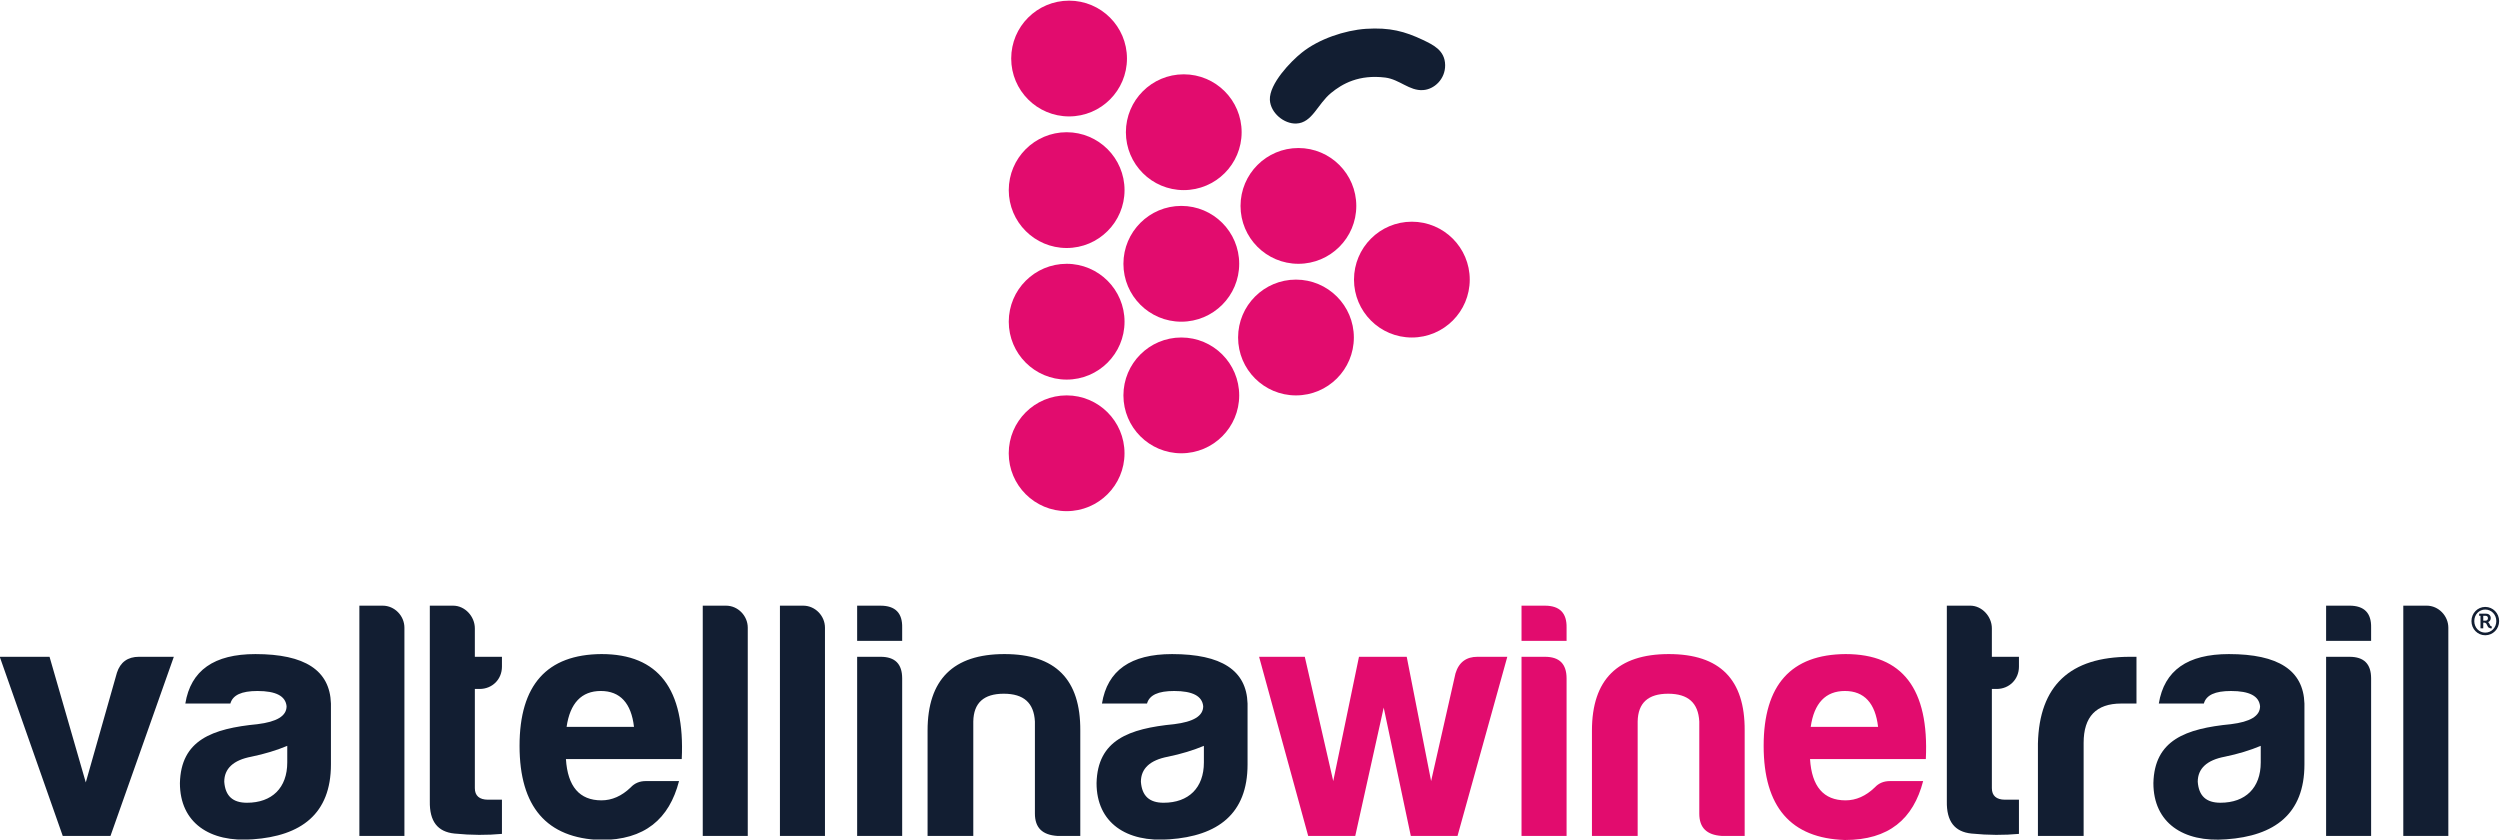
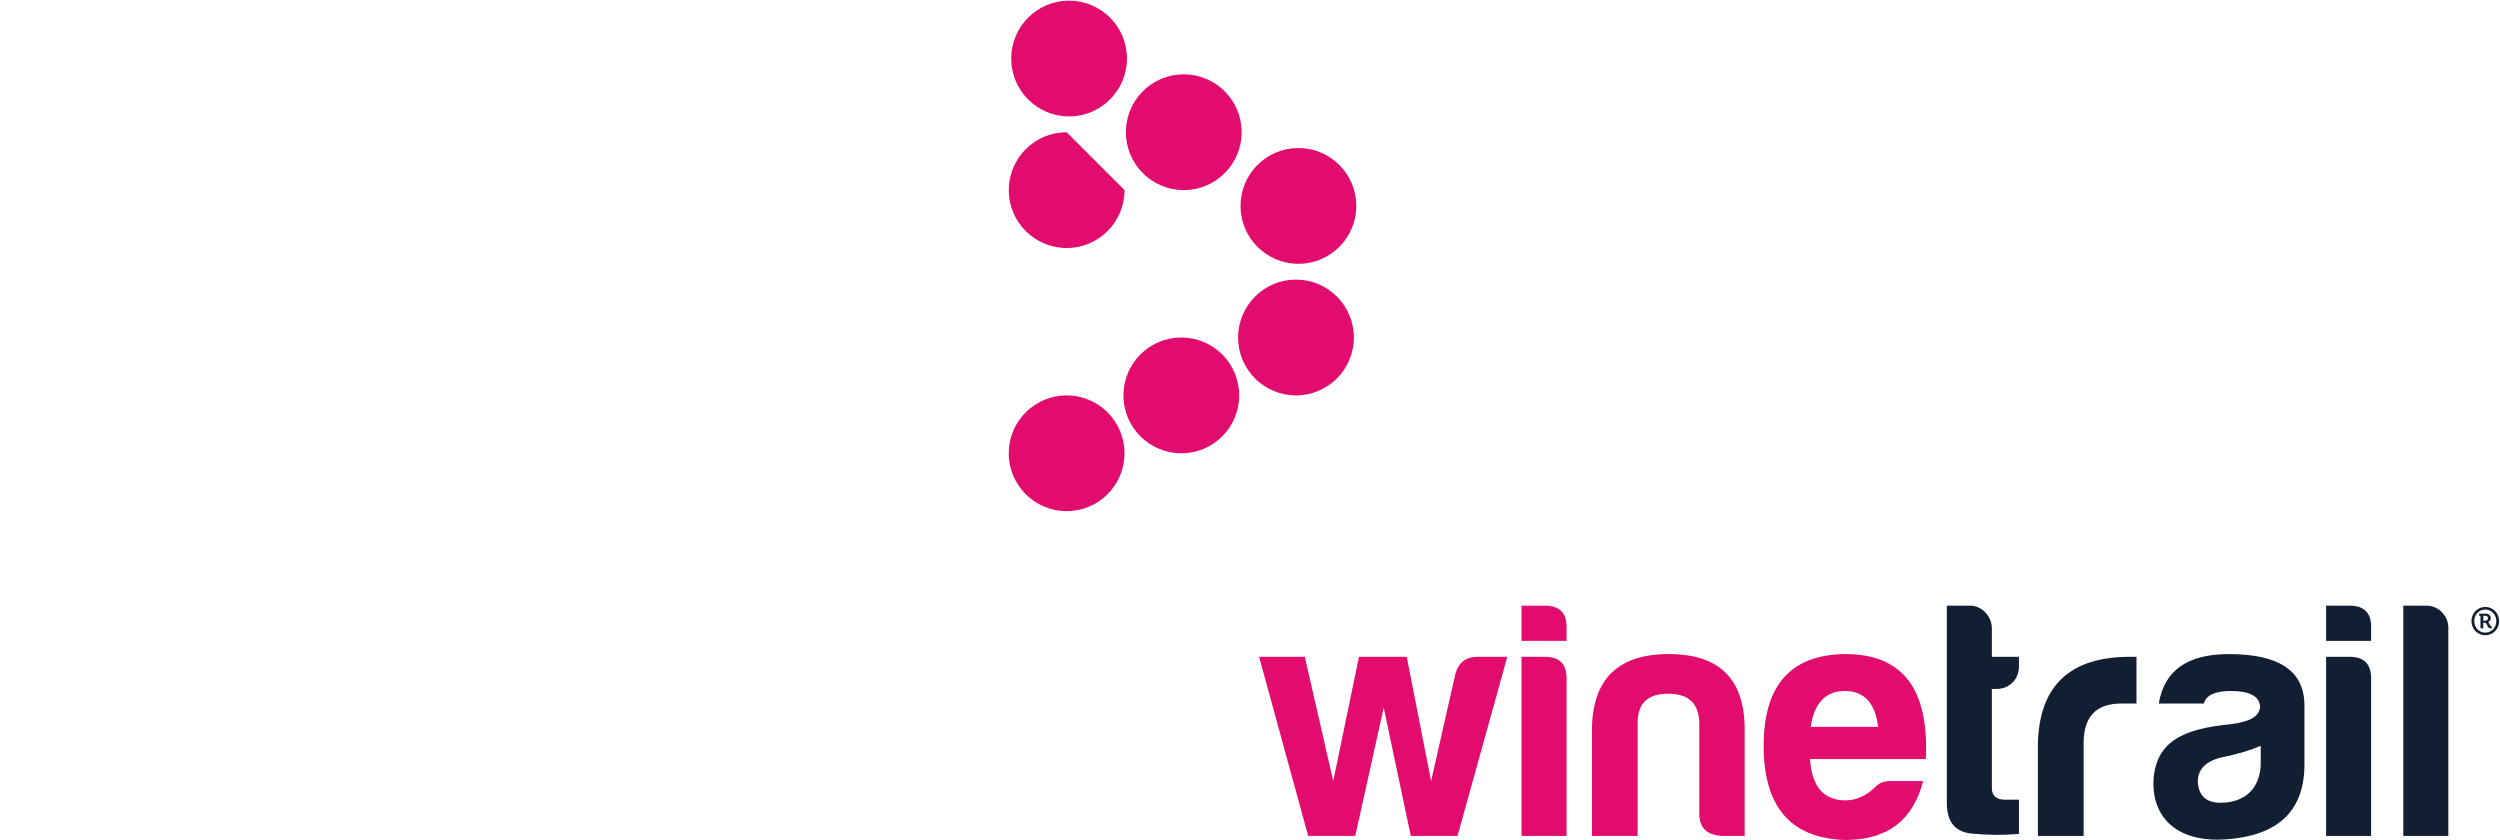
<svg xmlns="http://www.w3.org/2000/svg" id="svg2" width="217.288" height="72.971" viewBox="0 0 217.288 72.971">
  <defs id="defs6">
    <clipPath clipPathUnits="userSpaceOnUse" id="clipPath16">
      <path d="M 0,283.46 H 283.46 V 0 H 0 Z" id="path14" />
    </clipPath>
  </defs>
  <g id="g8" transform="matrix(1.333,0,0,-1.333,-82.242,225.459)">
    <g id="g10">
      <g id="g12" clip-path="url(#clipPath16)">
        <g id="g18" transform="translate(70.756,126.312)">
-           <path d="M 0,0 C -0.729,0 -1.215,-0.353 -1.435,-1.038 L -3.466,-8.191 -5.829,0 h -3.246 l 4.107,-11.68 h 3.113 L 2.275,0 Z m 7.043,-9.517 c -0.927,0 -1.413,0.442 -1.48,1.369 0,0.861 0.598,1.413 1.767,1.634 0.861,0.177 1.657,0.42 2.341,0.707 v -1.082 c 0,-1.656 -0.994,-2.628 -2.628,-2.628 m 0.685,7.287 c 1.214,0 1.833,-0.332 1.899,-0.994 0,-0.64 -0.64,-1.015 -1.899,-1.17 -2.959,-0.287 -4.991,-1.038 -5.056,-3.841 0,-2.584 1.943,-3.886 4.748,-3.666 3.155,0.221 5.099,1.656 5.099,4.88 v 3.973 c -0.066,2.165 -1.7,3.225 -4.924,3.225 -2.693,0 -4.217,-1.06 -4.57,-3.225 h 2.937 c 0.154,0.553 0.727,0.818 1.766,0.818 m 8.169,5.563 H 14.373 V -11.68 H 17.31 V 1.898 c 0,0.773 -0.64,1.435 -1.413,1.435 m 7.772,-3.974 V 0 h -1.767 v 1.854 c 0,0.773 -0.64,1.479 -1.413,1.479 H 18.966 V -9.428 c -0.022,-1.303 0.507,-1.987 1.612,-2.098 1.103,-0.11 2.141,-0.11 3.091,-0.021 v 2.229 h -0.905 c -0.575,0 -0.862,0.265 -0.862,0.751 v 6.469 h 0.31 c 0.817,0 1.457,0.618 1.457,1.457 m 11.547,-7.463 h -2.164 c -0.396,0 -0.728,-0.131 -0.994,-0.419 -0.574,-0.552 -1.214,-0.838 -1.899,-0.838 -1.434,0 -2.207,0.904 -2.318,2.693 h 7.551 c 0.221,4.57 -1.523,6.845 -5.233,6.845 -3.554,-0.023 -5.342,-2.01 -5.342,-5.984 0,-3.974 1.767,-6.027 5.299,-6.139 2.869,0 4.46,1.369 5.1,3.842 m -5.1,5.874 c 1.258,0 1.987,-0.795 2.163,-2.341 h -4.394 c 0.221,1.546 0.972,2.341 2.231,2.341 m 8.168,5.563 H 36.762 V -11.68 h 2.935 V 1.898 c 0,0.773 -0.64,1.435 -1.413,1.435 m 5.034,0 H 41.795 V -11.68 h 2.936 V 1.898 c 0,0.773 -0.64,1.435 -1.413,1.435 m 3.511,0 V 1.037 h 2.936 v 0.861 c 0.023,0.949 -0.442,1.435 -1.413,1.435 z m 0,-3.333 v -11.68 h 2.936 V -1.413 C 49.765,-0.464 49.302,0 48.352,0 Z m 14.55,-11.68 v 6.866 c 0.022,3.334 -1.612,4.991 -4.945,4.991 -3.334,0 -5.013,-1.657 -5.013,-4.991 v -6.866 h 2.981 v 7.462 c 0.022,1.215 0.685,1.81 1.987,1.81 1.303,0 1.965,-0.595 2.031,-1.81 v -6.005 c 0,-0.927 0.486,-1.391 1.458,-1.457 z m 5.432,2.163 c -0.927,0 -1.413,0.442 -1.48,1.369 0,0.861 0.596,1.413 1.767,1.634 0.861,0.177 1.655,0.42 2.34,0.707 v -1.082 c 0,-1.656 -0.994,-2.628 -2.627,-2.628 m 0.684,7.287 c 1.215,0 1.833,-0.332 1.898,-0.994 0,-0.64 -0.64,-1.015 -1.898,-1.17 -2.958,-0.287 -4.99,-1.038 -5.056,-3.841 0,-2.584 1.943,-3.886 4.747,-3.666 3.157,0.221 5.099,1.656 5.099,4.88 v 3.973 c -0.066,2.165 -1.7,3.225 -4.922,3.225 -2.694,0 -4.218,-1.06 -4.571,-3.225 h 2.937 c 0.155,0.553 0.729,0.818 1.766,0.818" style="fill:#121e32;fill-opacity:1;fill-rule:nonzero;stroke:none" id="path20" />
-         </g>
+           </g>
        <g id="g22" transform="translate(158.033,126.312)">
          <path d="M 0,0 C -0.728,0 -1.214,-0.353 -1.434,-1.082 L -3.024,-8.104 -4.614,0 H -7.727 L -9.405,-8.104 -11.26,0 h -2.98 l 3.201,-11.68 h 3.069 l 1.855,8.368 1.767,-8.368 h 3.046 L 1.944,0 Z M 2.871,3.333 V 1.037 H 5.809 V 1.898 C 5.83,2.847 5.366,3.333 4.395,3.333 Z M 2.871,0 V -11.68 H 5.809 V -1.413 C 5.809,-0.464 5.344,0 4.395,0 Z m 14.55,-11.68 v 6.866 c 0.023,3.334 -1.612,4.991 -4.946,4.991 -3.333,0 -5.012,-1.657 -5.012,-4.991 v -6.866 h 2.981 v 7.462 c 0.023,1.215 0.685,1.81 1.988,1.81 1.303,0 1.964,-0.595 2.03,-1.81 v -6.005 c 0,-0.927 0.486,-1.391 1.458,-1.457 z m 11.637,3.576 h -2.165 c -0.396,0 -0.728,-0.131 -0.994,-0.419 -0.573,-0.552 -1.213,-0.838 -1.898,-0.838 -1.435,0 -2.208,0.904 -2.318,2.693 h 7.55 c 0.221,4.57 -1.522,6.845 -5.232,6.845 -3.555,-0.023 -5.342,-2.01 -5.342,-5.984 0,-3.974 1.766,-6.027 5.299,-6.139 2.869,0 4.459,1.369 5.1,3.842 m -5.1,5.874 c 1.257,0 1.986,-0.795 2.162,-2.341 h -4.393 c 0.22,1.546 0.972,2.341 2.231,2.341" style="fill:#e20c6e;fill-opacity:1;fill-rule:nonzero;stroke:none" id="path24" />
        </g>
        <g id="g26" transform="translate(193.338,125.671)">
          <path d="m 0,0 v 0.641 h -1.766 v 1.854 c 0,0.773 -0.641,1.48 -1.414,1.48 H -4.702 V -8.787 c -0.023,-1.303 0.508,-1.987 1.611,-2.098 1.104,-0.11 2.142,-0.11 3.091,-0.021 v 2.229 h -0.905 c -0.574,0 -0.861,0.265 -0.861,0.751 v 6.469 h 0.31 C -0.64,-1.457 0,-0.838 0,0 m 1.237,-11.039 h 2.98 v 6.072 c 0,1.7 0.817,2.56 2.451,2.56 h 0.995 v 3.048 h -0.42 c -3.91,0 -5.918,-1.877 -6.006,-5.652 z m 11.9,2.164 c -0.927,0 -1.413,0.441 -1.479,1.369 0,0.86 0.597,1.413 1.766,1.633 0.862,0.177 1.657,0.42 2.341,0.707 v -1.082 c 0,-1.656 -0.993,-2.627 -2.628,-2.627 m 0.685,7.286 c 1.214,0 1.833,-0.331 1.899,-0.994 0,-0.64 -0.64,-1.015 -1.899,-1.17 -2.959,-0.287 -4.991,-1.038 -5.056,-3.841 0,-2.584 1.943,-3.886 4.748,-3.666 3.156,0.221 5.1,1.657 5.1,4.88 v 3.973 c -0.067,2.165 -1.7,3.225 -4.925,3.225 -2.693,0 -4.216,-1.06 -4.57,-3.225 h 2.937 c 0.154,0.553 0.728,0.818 1.766,0.818 m 6.205,5.564 V 1.679 h 2.935 v 0.86 c 0.023,0.95 -0.441,1.436 -1.413,1.436 z m 0,-3.334 v -11.68 h 2.935 v 10.267 c 0,0.949 -0.463,1.413 -1.413,1.413 z m 9.477,2.328 c 0,-0.514 0.4,-0.924 0.899,-0.924 0.504,0 0.906,0.41 0.906,0.924 0,0.514 -0.402,0.924 -0.906,0.924 -0.499,0 -0.899,-0.41 -0.899,-0.924 m 0.185,0 c 0,0.423 0.311,0.753 0.714,0.753 0.407,0 0.722,-0.33 0.722,-0.753 0,-0.423 -0.315,-0.752 -0.722,-0.752 -0.403,0 -0.714,0.329 -0.714,0.752 m 0.405,-0.473 h 0.18 v 0.37 h 0.104 l 0.086,-0.048 0.131,-0.251 0.137,-0.071 h 0.096 V 2.627 H 30.8 L 30.74,2.66 30.641,2.85 30.588,2.901 v 0.005 c 0.078,0.02 0.174,0.106 0.174,0.253 0,0.178 -0.121,0.292 -0.301,0.292 H 30.008 V 3.314 h 0.086 z m 0.18,0.501 v 0.317 h 0.152 c 0.093,0 0.154,-0.056 0.154,-0.155 0,-0.101 -0.061,-0.162 -0.154,-0.162 z m -3.69,0.978 H 25.06 v -15.014 h 2.937 V 2.539 c 0,0.773 -0.64,1.436 -1.413,1.436" style="fill:#121e32;fill-opacity:1;fill-rule:nonzero;stroke:none" id="path28" />
        </g>
        <g id="g30" transform="translate(142.655,160.516)">
          <path d="m 0,0 c 0,-2.084 -1.69,-3.775 -3.775,-3.775 -2.084,0 -3.772,1.691 -3.772,3.775 0,2.084 1.688,3.775 3.772,3.775 C -1.69,3.775 0,2.084 0,0" style="fill:#e20c6e;fill-opacity:1;fill-rule:nonzero;stroke:none" id="path32" />
        </g>
        <g id="g34" transform="translate(142.496,151.936)">
-           <path d="m 0,0 c 0,-2.085 -1.688,-3.775 -3.775,-3.775 -2.084,0 -3.774,1.69 -3.774,3.775 0,2.084 1.69,3.775 3.774,3.775 C -1.688,3.775 0,2.084 0,0" style="fill:#e20c6e;fill-opacity:1;fill-rule:nonzero;stroke:none" id="path36" />
-         </g>
+           </g>
        <g id="g38" transform="translate(142.496,143.356)">
          <path d="m 0,0 c 0,-2.084 -1.688,-3.775 -3.775,-3.775 -2.084,0 -3.774,1.691 -3.774,3.775 0,2.084 1.69,3.775 3.774,3.775 C -1.688,3.775 0,2.084 0,0" style="fill:#e20c6e;fill-opacity:1;fill-rule:nonzero;stroke:none" id="path40" />
        </g>
        <g id="g42" transform="translate(150.131,155.709)">
          <path d="m 0,0 c 0,-2.083 -1.69,-3.773 -3.775,-3.773 -2.084,0 -3.773,1.69 -3.773,3.773 0,2.086 1.689,3.776 3.773,3.776 C -1.69,3.776 0,2.086 0,0" style="fill:#e20c6e;fill-opacity:1;fill-rule:nonzero;stroke:none" id="path44" />
        </g>
        <g id="g46" transform="translate(149.972,147.13)">
          <path d="m 0,0 c 0,-2.086 -1.69,-3.775 -3.775,-3.775 -2.084,0 -3.773,1.689 -3.773,3.775 0,2.084 1.689,3.775 3.773,3.775 C -1.69,3.775 0,2.084 0,0" style="fill:#e20c6e;fill-opacity:1;fill-rule:nonzero;stroke:none" id="path48" />
        </g>
        <g id="g50" transform="translate(135.178,165.321)">
          <path d="m 0,0 c 0,-2.084 -1.69,-3.775 -3.773,-3.775 -2.086,0 -3.775,1.691 -3.775,3.775 0,2.084 1.689,3.773 3.775,3.773 C -1.69,3.773 0,2.084 0,0" style="fill:#e20c6e;fill-opacity:1;fill-rule:nonzero;stroke:none" id="path52" />
        </g>
        <g id="g54" transform="translate(135.02,156.739)">
-           <path d="m 0,0 c 0,-2.083 -1.692,-3.773 -3.775,-3.773 -2.084,0 -3.774,1.69 -3.774,3.773 0,2.086 1.69,3.776 3.774,3.776 C -1.692,3.776 0,2.086 0,0" style="fill:#e20c6e;fill-opacity:1;fill-rule:nonzero;stroke:none" id="path56" />
+           <path d="m 0,0 c 0,-2.083 -1.692,-3.773 -3.775,-3.773 -2.084,0 -3.774,1.69 -3.774,3.773 0,2.086 1.69,3.776 3.774,3.776 " style="fill:#e20c6e;fill-opacity:1;fill-rule:nonzero;stroke:none" id="path56" />
        </g>
        <g id="g58" transform="translate(135.02,148.161)">
-           <path d="m 0,0 c 0,-2.086 -1.692,-3.775 -3.775,-3.775 -2.084,0 -3.774,1.689 -3.774,3.775 0,2.084 1.69,3.775 3.774,3.775 C -1.692,3.775 0,2.084 0,0" style="fill:#e20c6e;fill-opacity:1;fill-rule:nonzero;stroke:none" id="path60" />
-         </g>
+           </g>
        <g id="g62" transform="translate(135.018,139.581)">
          <path d="m 0,0 c 0,-2.084 -1.69,-3.773 -3.773,-3.773 -2.084,0 -3.776,1.689 -3.776,3.773 0,2.084 1.692,3.775 3.776,3.775 C -1.69,3.775 0,2.084 0,0" style="fill:#e20c6e;fill-opacity:1;fill-rule:nonzero;stroke:none" id="path64" />
        </g>
        <g id="g66" transform="translate(157.528,150.905)">
-           <path d="m 0,0 c 0,-2.084 -1.69,-3.775 -3.775,-3.775 -2.085,0 -3.772,1.691 -3.772,3.775 0,2.086 1.687,3.776 3.772,3.776 C -1.69,3.776 0,2.086 0,0" style="fill:#e20c6e;fill-opacity:1;fill-rule:nonzero;stroke:none" id="path68" />
-         </g>
+           </g>
        <g id="g70" transform="translate(155.924,164.891)">
-           <path d="m 0,0 c 0.013,-0.911 -0.714,-1.586 -1.442,-1.628 -0.879,-0.064 -1.53,0.694 -2.453,0.815 -1.727,0.215 -2.811,-0.403 -3.539,-1 -0.89,-0.726 -1.226,-1.954 -2.268,-1.996 -0.803,-0.035 -1.683,0.692 -1.726,1.541 -0.045,1.052 1.368,2.517 2.084,3.083 1.107,0.889 2.799,1.455 4.179,1.551 1.564,0.099 2.529,-0.163 3.723,-0.727 C -0.822,1.334 -0.01,0.988 0,0" style="fill:#121e32;fill-opacity:1;fill-rule:nonzero;stroke:none" id="path72" />
-         </g>
+           </g>
      </g>
    </g>
  </g>
</svg>